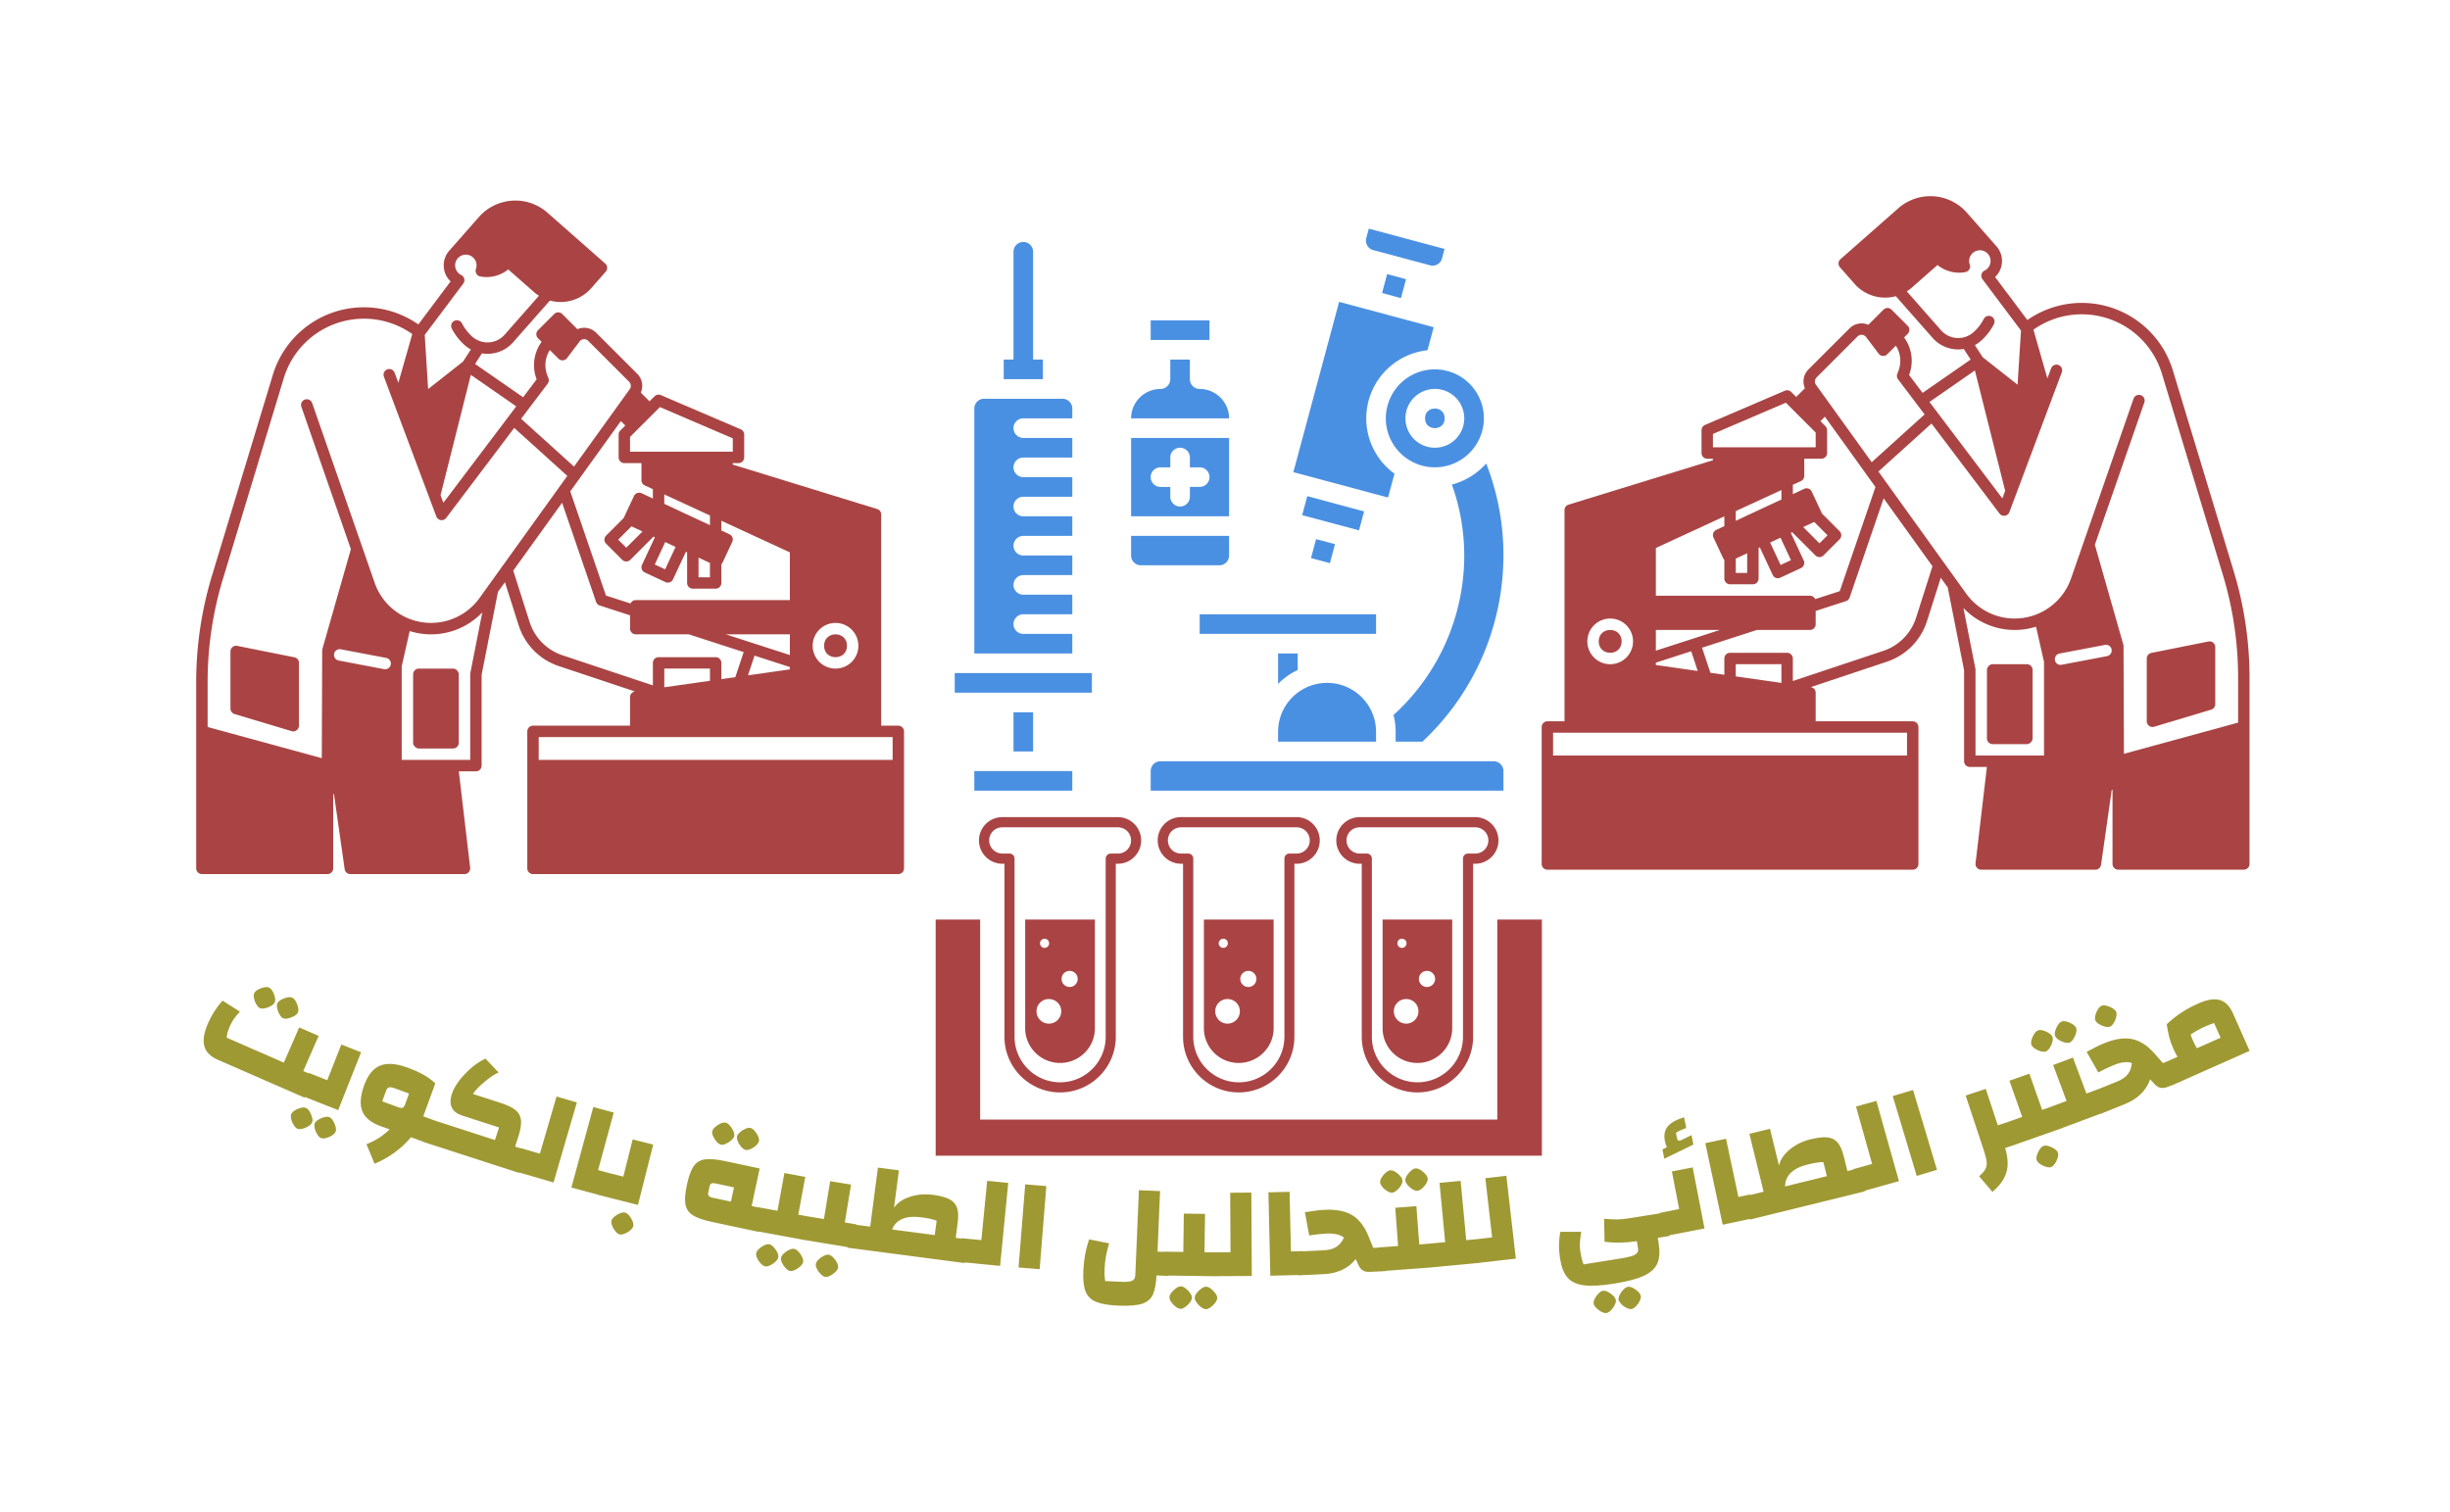
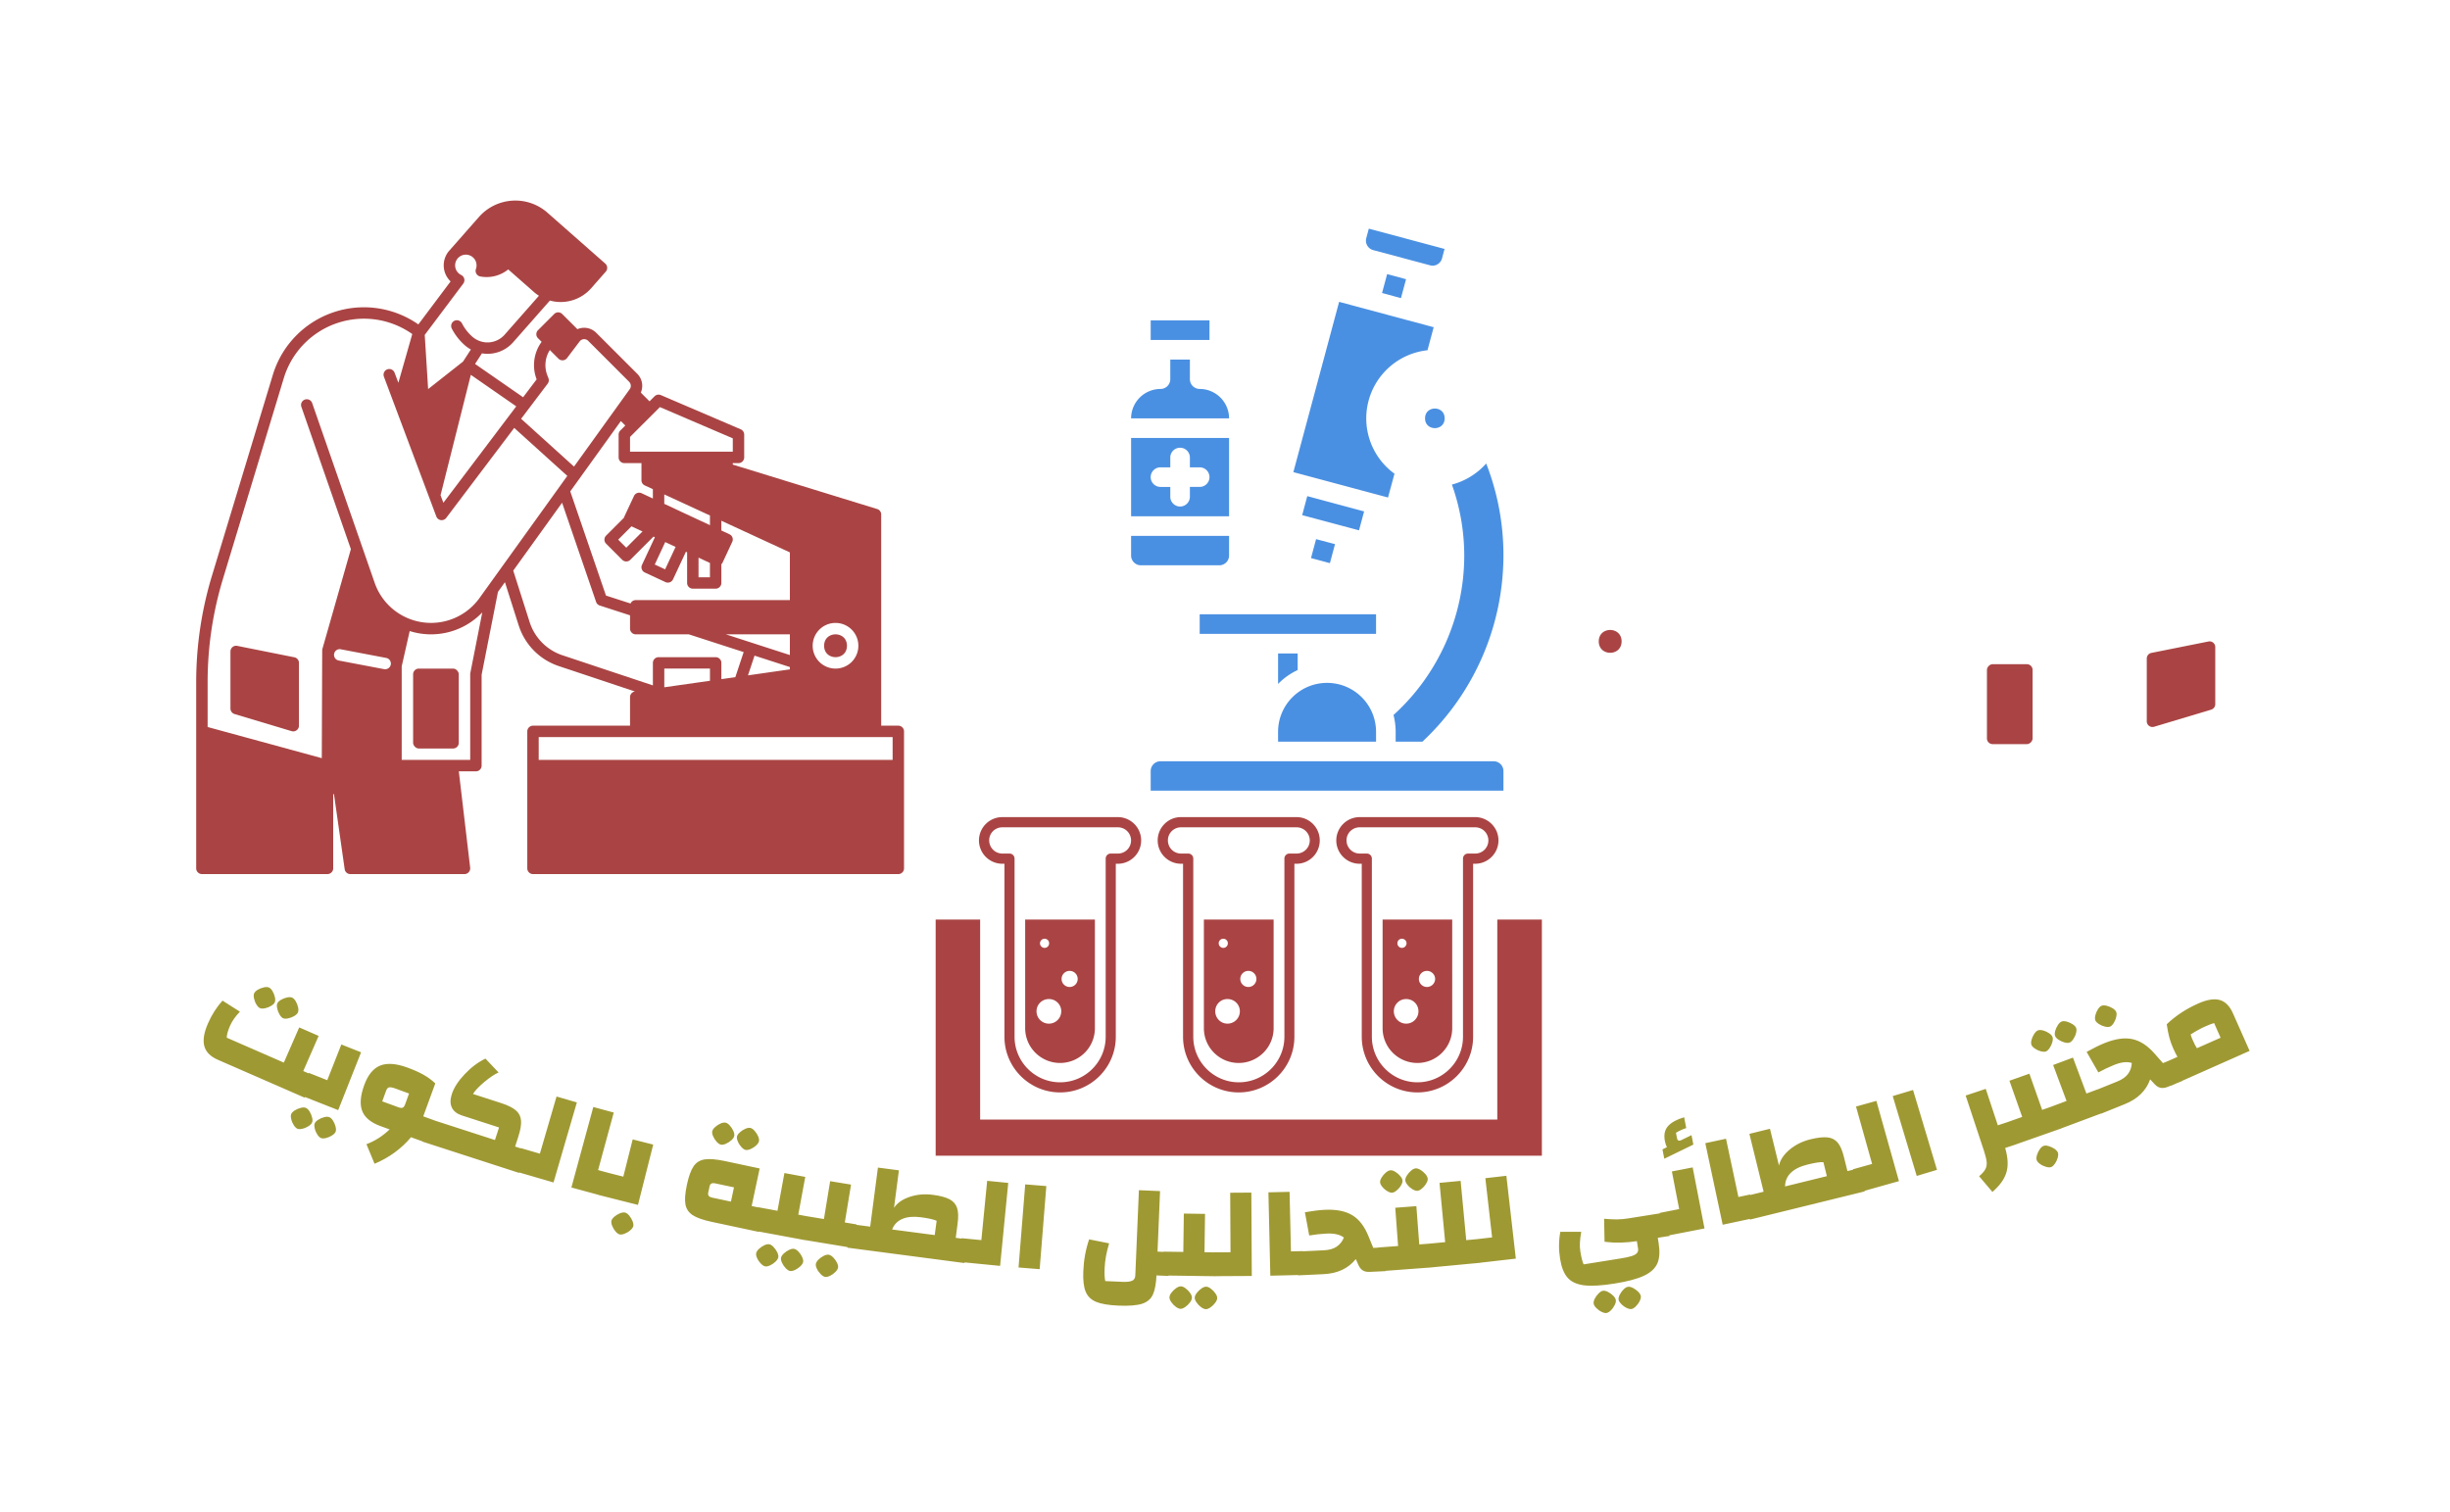
<svg xmlns="http://www.w3.org/2000/svg" id="SvgjsSvg3360" width="4096" height="2527.31" version="1.1">
  <defs id="SvgjsDefs3361" />
  <g id="SvgjsG3362" transform="translate(328, 328) scale(34.4)" opacity="1">
    <defs id="SvgjsDefs1525" />
    <g id="SvgjsG1526" transform="scale(0.216)" opacity="1">
      <g id="SvgjsG1527" class="text" transform="translate(231.23, 243.006) scale(1)" light-content="false" fill="#9f9933">
        <path d="M-231.23 -50.8ZM-204.68 -45.07L-207.14 -46.14L-203.68 -54.05L-208.05 -55.96L-211.51 -48.04L-224.36 -53.65C-224.34 -54.35 -224.09 -55.24 -223.62 -56.32C-223.15 -57.39 -222.41 -58.45 -221.39 -59.5L-225.31 -61.99C-226.64 -60.51 -227.73 -58.81 -228.57 -56.88C-229.49 -54.79 -229.76 -53.08 -229.4 -51.75C-229.04 -50.42 -228.02 -49.4 -226.34 -48.67L-206.82 -40.15ZM-217.68 -61.12C-217.42 -60.69 -217.16 -60.42 -216.88 -60.3C-216.61 -60.18 -216.23 -60.17 -215.74 -60.27C-215.25 -60.37 -214.79 -60.55 -214.37 -60.81C-213.94 -61.07 -213.67 -61.33 -213.55 -61.61C-213.42 -61.9 -213.41 -62.28 -213.52 -62.76C-213.62 -63.24 -213.8 -63.69 -214.05 -64.11C-214.3 -64.54 -214.57 -64.81 -214.86 -64.94C-215.15 -65.06 -215.53 -65.08 -216.01 -64.97C-216.49 -64.87 -216.94 -64.69 -217.37 -64.44C-217.79 -64.19 -218.06 -63.92 -218.19 -63.63C-218.31 -63.36 -218.32 -62.98 -218.22 -62.49C-218.12 -62 -217.94 -61.54 -217.68 -61.12ZM-212.46 -58.84C-212.21 -58.41 -211.94 -58.14 -211.67 -58.02C-211.4 -57.9 -211.01 -57.89 -210.53 -58C-210.04 -58.1 -209.58 -58.28 -209.15 -58.53C-208.73 -58.79 -208.45 -59.06 -208.34 -59.33C-208.21 -59.62 -208.2 -60.01 -208.3 -60.49C-208.41 -60.97 -208.59 -61.42 -208.83 -61.84C-209.08 -62.26 -209.35 -62.54 -209.64 -62.66C-209.94 -62.79 -210.32 -62.8 -210.8 -62.7C-211.28 -62.59 -211.73 -62.41 -212.15 -62.17C-212.57 -61.92 -212.85 -61.65 -212.98 -61.36C-213.1 -61.08 -213.1 -60.7 -213 -60.21C-212.9 -59.73 -212.72 -59.27 -212.46 -58.84Z M-207.31 -40.52ZM-205.9 -45.73L-207.87 -40.74L-199.28 -37.35L-194.13 -50.36L-198.57 -52.12L-201.74 -44.08ZM-209.26 -33.94C-208.99 -33.53 -208.71 -33.26 -208.43 -33.15C-208.16 -33.04 -207.78 -33.05 -207.29 -33.17C-206.81 -33.28 -206.36 -33.48 -205.94 -33.75C-205.52 -34.02 -205.26 -34.3 -205.15 -34.58C-205.03 -34.87 -205.03 -35.26 -205.16 -35.73C-205.28 -36.21 -205.47 -36.65 -205.73 -37.07C-206 -37.48 -206.28 -37.74 -206.57 -37.86C-206.87 -37.98 -207.25 -37.98 -207.73 -37.85C-208.2 -37.73 -208.65 -37.54 -209.06 -37.28C-209.48 -37.01 -209.74 -36.73 -209.86 -36.44C-209.97 -36.16 -209.96 -35.78 -209.84 -35.3C-209.73 -34.81 -209.53 -34.36 -209.26 -33.94ZM-203.97 -31.85C-203.7 -31.43 -203.42 -31.17 -203.14 -31.06C-202.87 -30.95 -202.49 -30.96 -202 -31.07C-201.52 -31.19 -201.07 -31.39 -200.65 -31.66C-200.23 -31.93 -199.97 -32.21 -199.86 -32.48C-199.74 -32.78 -199.75 -33.16 -199.87 -33.64C-199.99 -34.12 -200.18 -34.56 -200.44 -34.97C-200.71 -35.39 -200.99 -35.65 -201.28 -35.77C-201.58 -35.89 -201.96 -35.88 -202.44 -35.76C-202.91 -35.64 -203.36 -35.45 -203.77 -35.18C-204.19 -34.92 -204.45 -34.64 -204.57 -34.35C-204.68 -34.07 -204.67 -33.69 -204.55 -33.2C-204.44 -32.72 -204.24 -32.27 -203.97 -31.85Z M-179.18 -29.9L-177.34 -34.93L-180.14 -35.95L-177.43 -43.37C-178.25 -44.13 -179.15 -44.79 -180.12 -45.33C-181.1 -45.88 -182.3 -46.41 -183.74 -46.94C-186.26 -47.85 -188.29 -48 -189.84 -47.37C-191.39 -46.74 -192.58 -45.29 -193.41 -43.01C-194.3 -40.59 -194.45 -38.64 -193.88 -37.16C-193.31 -35.69 -191.95 -34.56 -189.81 -33.77L-187.71 -33.01C-189.27 -31.51 -191.01 -30.4 -192.92 -29.68L-191.1 -25.28C-189.48 -25.95 -187.97 -26.8 -186.57 -27.82C-185.17 -28.85 -183.95 -29.99 -182.9 -31.25ZM-185.7 -37.98L-189.37 -39.32L-188.48 -41.76C-188.33 -42.17 -188.11 -42.4 -187.82 -42.47C-187.54 -42.53 -187.08 -42.45 -186.44 -42.22L-183.34 -41.08L-184.22 -38.65C-184.37 -38.24 -184.56 -37.99 -184.77 -37.9C-184.98 -37.81 -185.29 -37.83 -185.7 -37.98Z M-156.92 -28.32L-159.47 -29.15L-158.74 -31.42C-158.26 -32.91 -158.06 -34.11 -158.14 -35.02C-158.22 -35.94 -158.6 -36.69 -159.3 -37.29C-159.99 -37.89 -161.08 -38.43 -162.57 -38.92L-168.95 -40.98C-168.5 -41.73 -167.65 -42.63 -166.4 -43.68C-165.15 -44.72 -164.08 -45.44 -163.19 -45.82L-166.15 -48.94C-167.81 -48.14 -169.37 -46.97 -170.83 -45.42C-172.29 -43.88 -173.25 -42.38 -173.72 -40.93C-174.1 -39.76 -174.1 -38.76 -173.71 -37.93C-173.32 -37.11 -172.57 -36.52 -171.48 -36.16L-163.09 -33.45L-164.01 -30.62L-178.66 -35.36L-180.31 -30.26L-158.58 -23.22Z M-159.69 -23.65L-150.83 -21.07L-145.58 -39.08L-150.15 -40.41L-153.9 -27.55L-158.19 -28.8Z M-141.88 -38.05L-146.81 -19.94L-139.63 -17.99L-138.22 -23.16L-140.8 -23.86L-137.28 -36.8Z M-140.2 -18.14ZM-139.47 -23.48L-140.78 -18.28L-131.83 -16.02L-128.4 -29.59L-133.02 -30.76L-135.13 -22.38ZM-136.89 -10.06C-136.56 -9.68 -136.26 -9.46 -135.97 -9.38C-135.68 -9.31 -135.3 -9.36 -134.84 -9.54C-134.37 -9.72 -133.95 -9.97 -133.57 -10.3C-133.19 -10.62 -132.97 -10.93 -132.89 -11.22C-132.81 -11.52 -132.87 -11.91 -133.05 -12.36C-133.23 -12.82 -133.48 -13.23 -133.79 -13.61C-134.11 -13.99 -134.42 -14.21 -134.72 -14.29C-135.03 -14.37 -135.41 -14.32 -135.87 -14.14C-136.33 -13.95 -136.74 -13.71 -137.12 -13.39C-137.49 -13.08 -137.72 -12.77 -137.8 -12.46C-137.87 -12.17 -137.82 -11.79 -137.64 -11.33C-137.46 -10.86 -137.21 -10.44 -136.89 -10.06Z M-122.28 -13.7ZM-103.54 -15.19L-106.25 -15.77L-104.45 -24.22L-112.28 -25.89C-114.24 -26.3 -115.76 -26.43 -116.83 -26.26C-117.9 -26.09 -118.74 -25.57 -119.33 -24.69C-119.92 -23.81 -120.42 -22.43 -120.82 -20.55C-121.23 -18.64 -121.34 -17.18 -121.15 -16.14C-120.96 -15.11 -120.42 -14.3 -119.51 -13.71C-118.6 -13.12 -117.16 -12.61 -115.2 -12.2L-104.66 -9.95ZM-110.23 -19.97L-110.91 -16.76L-115.19 -17.67C-115.87 -17.82 -116.15 -18.19 -116.02 -18.79L-115.72 -20.19C-115.59 -20.79 -115.19 -21.02 -114.51 -20.88ZM-114.12 -30.22C-113.78 -29.85 -113.46 -29.64 -113.17 -29.58C-112.88 -29.51 -112.51 -29.58 -112.05 -29.78C-111.59 -29.98 -111.18 -30.24 -110.81 -30.58C-110.44 -30.92 -110.23 -31.23 -110.17 -31.52C-110.1 -31.84 -110.17 -32.21 -110.37 -32.66C-110.57 -33.11 -110.83 -33.52 -111.16 -33.88C-111.49 -34.25 -111.81 -34.46 -112.12 -34.53C-112.43 -34.59 -112.81 -34.53 -113.26 -34.33C-113.7 -34.13 -114.11 -33.87 -114.47 -33.54C-114.84 -33.21 -115.05 -32.89 -115.12 -32.58C-115.18 -32.29 -115.12 -31.91 -114.92 -31.46C-114.72 -31 -114.45 -30.59 -114.12 -30.22ZM-108.55 -29.03C-108.21 -28.67 -107.9 -28.45 -107.61 -28.39C-107.32 -28.33 -106.94 -28.4 -106.48 -28.59C-106.03 -28.79 -105.61 -29.06 -105.25 -29.4C-104.88 -29.73 -104.67 -30.05 -104.61 -30.34C-104.54 -30.65 -104.61 -31.03 -104.8 -31.48C-105 -31.93 -105.27 -32.33 -105.6 -32.7C-105.92 -33.06 -106.24 -33.28 -106.55 -33.34C-106.86 -33.41 -107.24 -33.34 -107.69 -33.14C-108.14 -32.94 -108.55 -32.68 -108.91 -32.35C-109.28 -32.02 -109.49 -31.71 -109.56 -31.39C-109.62 -31.1 -109.55 -30.73 -109.35 -30.27C-109.16 -29.81 -108.89 -29.4 -108.55 -29.03Z M-105.23 -10.13ZM-93.12 -13.34L-95.76 -13.83L-94.19 -22.32L-98.88 -23.19L-100.44 -14.7L-104.84 -15.51L-105.81 -10.24L-94.1 -8.07ZM-104.17 -2.8C-103.82 -2.45 -103.5 -2.24 -103.21 -2.19C-102.92 -2.13 -102.55 -2.21 -102.09 -2.42C-101.64 -2.63 -101.24 -2.91 -100.88 -3.25C-100.52 -3.6 -100.32 -3.92 -100.26 -4.22C-100.2 -4.53 -100.28 -4.91 -100.49 -5.35C-100.7 -5.79 -100.98 -6.19 -101.32 -6.54C-101.65 -6.9 -101.98 -7.11 -102.29 -7.16C-102.6 -7.22 -102.98 -7.15 -103.42 -6.93C-103.87 -6.72 -104.27 -6.45 -104.62 -6.11C-104.98 -5.77 -105.18 -5.45 -105.24 -5.13C-105.29 -4.84 -105.22 -4.47 -105.01 -4.02C-104.8 -3.56 -104.52 -3.16 -104.17 -2.8ZM-98.58 -1.77C-98.23 -1.41 -97.91 -1.21 -97.62 -1.15C-97.32 -1.1 -96.95 -1.18 -96.5 -1.38C-96.05 -1.59 -95.64 -1.87 -95.28 -2.22C-94.93 -2.57 -94.72 -2.89 -94.67 -3.18C-94.61 -3.49 -94.69 -3.87 -94.9 -4.31C-95.11 -4.76 -95.38 -5.16 -95.72 -5.51C-96.06 -5.87 -96.38 -6.07 -96.7 -6.13C-97.01 -6.19 -97.39 -6.11 -97.83 -5.9C-98.27 -5.69 -98.67 -5.42 -99.03 -5.08C-99.38 -4.74 -99.59 -4.41 -99.65 -4.1C-99.7 -3.81 -99.62 -3.44 -99.41 -2.98C-99.2 -2.53 -98.93 -2.13 -98.58 -1.77Z M-94.68 -8.18ZM-82.65 -11.63L-85.29 -12.07L-83.89 -20.59L-88.59 -21.36L-89.99 -12.84L-94.4 -13.57L-95.27 -8.28L-83.52 -6.34ZM-90.69 -0.42C-90.34 -0.07 -90.02 0.13 -89.72 0.18C-89.43 0.23 -89.06 0.14 -88.61 -0.07C-88.16 -0.29 -87.76 -0.58 -87.41 -0.93C-87.06 -1.29 -86.86 -1.61 -86.81 -1.91C-86.76 -2.22 -86.84 -2.59 -87.06 -3.03C-87.28 -3.47 -87.57 -3.87 -87.91 -4.21C-88.26 -4.56 -88.59 -4.76 -88.9 -4.81C-89.21 -4.87 -89.59 -4.78 -90.03 -4.56C-90.47 -4.34 -90.86 -4.06 -91.21 -3.72C-91.56 -3.37 -91.76 -3.04 -91.81 -2.73C-91.86 -2.43 -91.77 -2.06 -91.55 -1.61C-91.34 -1.17 -91.05 -0.77 -90.69 -0.42Z M-57.67 -8.26L-60.33 -8.61L-59.91 -11.86C-59.71 -13.33 -59.75 -14.49 -60.03 -15.34C-60.31 -16.19 -60.88 -16.84 -61.73 -17.29C-62.58 -17.74 -63.84 -18.08 -65.49 -18.29C-67.32 -18.53 -69.05 -18.38 -70.69 -17.83C-72.32 -17.29 -73.5 -16.46 -74.22 -15.36L-73.12 -23.8L-77.84 -24.42L-79.58 -11.13L-84.01 -11.71L-84.71 -6.4L-58.37 -2.94ZM-65.06 -9.23L-74.65 -10.49C-74.21 -11.61 -73.44 -12.4 -72.34 -12.87C-71.25 -13.34 -69.86 -13.46 -68.16 -13.24C-66.47 -13.02 -65.29 -12.75 -64.63 -12.45Z M-59.54 -3.2L-50.35 -2.3L-48.52 -20.97L-53.26 -21.44L-54.57 -8.1L-59.02 -8.53Z M-44.7 -20.64L-46.2 -1.94L-41.45 -1.56L-39.95 -20.26Z M-12.25 -5.39L-14.93 -5.51L-14.36 -19.13L-19.12 -19.33L-19.93 -0.17C-19.95 0.44 -20.2 0.85 -20.66 1.05C-21.13 1.25 -21.84 1.33 -22.79 1.29L-26.69 1.12C-26.84 0.46 -26.89 -0.52 -26.83 -1.81C-26.76 -3.53 -26.42 -5.39 -25.82 -7.37L-30.32 -8.27C-31.09 -6.02 -31.53 -3.63 -31.63 -1.11C-31.72 0.89 -31.54 2.42 -31.11 3.48C-30.68 4.54 -29.9 5.31 -28.76 5.79C-27.63 6.26 -25.95 6.55 -23.73 6.64C-21.37 6.74 -19.6 6.6 -18.42 6.23C-17.25 5.85 -16.43 5.16 -15.97 4.15C-15.51 3.15 -15.23 1.63 -15.15 -0.42L-15.16 -0.15L-12.48 -0.04Z M-13.07 -0.13ZM-1.68 -5.33L-4.36 -5.37L-4.24 -14L-9.01 -14.07L-9.13 -5.44L-13.59 -5.5L-13.67 -0.14L-1.76 0.03ZM-10.8 6.92C-10.4 7.21 -10.05 7.36 -9.75 7.36C-9.46 7.37 -9.1 7.23 -8.69 6.95C-8.28 6.66 -7.93 6.32 -7.63 5.92C-7.34 5.52 -7.19 5.17 -7.19 4.87C-7.18 4.55 -7.32 4.19 -7.6 3.79C-7.89 3.39 -8.22 3.04 -8.62 2.75C-9.01 2.45 -9.36 2.31 -9.68 2.3C-10 2.3 -10.36 2.44 -10.76 2.72C-11.16 3 -11.51 3.34 -11.8 3.73C-12.1 4.12 -12.24 4.48 -12.25 4.8C-12.25 5.09 -12.11 5.45 -11.83 5.86C-11.55 6.27 -11.21 6.62 -10.8 6.92ZM-5.12 7C-4.71 7.29 -4.36 7.44 -4.07 7.44C-3.77 7.45 -3.41 7.31 -3 7.03C-2.59 6.74 -2.24 6.4 -1.95 6C-1.65 5.6 -1.5 5.25 -1.5 4.95C-1.49 4.63 -1.63 4.27 -1.92 3.87C-2.2 3.47 -2.54 3.12 -2.93 2.83C-3.32 2.53 -3.68 2.39 -3.99 2.38C-4.31 2.38 -4.67 2.52 -5.07 2.8C-5.47 3.08 -5.82 3.42 -6.11 3.81C-6.41 4.2 -6.56 4.56 -6.56 4.88C-6.57 5.17 -6.43 5.53 -6.14 5.94C-5.86 6.35 -5.52 6.7 -5.12 7Z M-2.95 0.02L6.28 -0.03L6.18 -18.79L1.42 -18.76L1.49 -5.36L-2.98 -5.34Z M10.02 -18.85L10.45 -0.09L17.9 -0.27L17.77 -5.63L15.09 -5.56L14.78 -18.96Z M36.14 -6.47L33.61 -6.35L32.53 -8.98C31.65 -11.18 30.44 -12.76 28.91 -13.69C27.37 -14.63 25.3 -15.04 22.71 -14.92C21.46 -14.86 19.96 -14.67 18.23 -14.37L19.2 -9.14C20.48 -9.36 21.77 -9.5 23.08 -9.57C24.81 -9.65 26.11 -9.36 27 -8.68C26.65 -7.81 26.11 -7.13 25.4 -6.64C24.69 -6.15 23.73 -5.87 22.52 -5.81L16.45 -5.52L16.71 -0.17L22.45 -0.44C25.58 -0.59 27.99 -1.72 29.68 -3.83L30.28 -2.49C30.53 -1.93 30.86 -1.52 31.27 -1.27C31.67 -1.02 32.21 -0.91 32.86 -0.95L36.4 -1.12Z M35.74 -1.14ZM46.63 -7.33L43.96 -7.13L43.31 -15.74L38.56 -15.38L39.2 -6.77L34.75 -6.44L35.15 -1.09L47.03 -1.98ZM36.77 -19.12C37.2 -18.86 37.56 -18.74 37.86 -18.77C38.16 -18.79 38.5 -18.96 38.88 -19.28C39.26 -19.59 39.59 -19.96 39.84 -20.39C40.1 -20.82 40.22 -21.18 40.19 -21.48C40.17 -21.8 40 -22.14 39.68 -22.52C39.37 -22.89 39 -23.21 38.58 -23.46C38.16 -23.72 37.8 -23.84 37.48 -23.81C37.16 -23.79 36.82 -23.62 36.44 -23.3C36.07 -22.99 35.75 -22.62 35.5 -22.2C35.24 -21.78 35.12 -21.42 35.15 -21.1C35.17 -20.8 35.34 -20.46 35.65 -20.08C35.97 -19.69 36.34 -19.37 36.77 -19.12ZM42.44 -19.54C42.87 -19.29 43.23 -19.17 43.53 -19.19C43.83 -19.21 44.17 -19.38 44.55 -19.7C44.94 -20.02 45.26 -20.39 45.51 -20.82C45.77 -21.24 45.89 -21.61 45.87 -21.9C45.84 -22.22 45.67 -22.57 45.36 -22.94C45.04 -23.32 44.67 -23.63 44.25 -23.89C43.84 -24.15 43.47 -24.26 43.15 -24.24C42.84 -24.22 42.49 -24.05 42.12 -23.73C41.74 -23.41 41.43 -23.04 41.17 -22.63C40.91 -22.21 40.79 -21.84 40.82 -21.53C40.84 -21.23 41.01 -20.89 41.33 -20.5C41.64 -20.12 42.02 -19.8 42.44 -19.54Z M57.2 -8.34L54.53 -8.09L53.27 -21.43L48.52 -20.98L49.79 -7.64L45.34 -7.22L45.84 -1.88L57.7 -3Z M56.52 -2.88L65.69 -3.93L63.56 -22.57L58.83 -22.03L60.35 -8.71L55.91 -8.2Z M75.45 -5.08ZM99.43 -14.33L90.9 -12.97C90.08 -12.84 89.26 -12.77 88.45 -12.76C87.64 -12.75 86.67 -12.8 85.55 -12.9L85.65 -7.73C86.82 -7.58 88.03 -7.51 89.3 -7.54C90.56 -7.57 91.77 -7.68 92.92 -7.87L93.19 -6.19C93.26 -5.78 93.17 -5.44 92.93 -5.17C92.69 -4.9 92.28 -4.67 91.7 -4.49C91.11 -4.31 90.28 -4.13 89.2 -3.96L80.94 -2.64C80.66 -3.26 80.42 -4.21 80.21 -5.51C80.1 -6.17 80.07 -6.86 80.11 -7.56C80.15 -8.26 80.25 -9.06 80.4 -9.97L75.7 -9.97C75.33 -7.99 75.31 -5.95 75.65 -3.87C75.95 -1.99 76.51 -0.58 77.33 0.35C78.15 1.29 79.39 1.86 81.04 2.07C82.69 2.27 84.97 2.15 87.87 1.68C90.79 1.22 93.01 0.63 94.53 -0.09C96.04 -0.8 97.04 -1.73 97.54 -2.87C98.03 -4.02 98.12 -5.53 97.82 -7.41L97.63 -8.62L100.28 -9.04ZM84.98 8.04C85.43 8.26 85.8 8.35 86.09 8.3C86.39 8.25 86.71 8.06 87.07 7.71C87.43 7.36 87.71 6.96 87.93 6.52C88.16 6.07 88.24 5.7 88.19 5.4C88.14 5.09 87.95 4.76 87.6 4.41C87.25 4.07 86.86 3.78 86.42 3.56C85.99 3.34 85.61 3.25 85.3 3.3C84.98 3.35 84.65 3.55 84.31 3.9C83.96 4.24 83.67 4.64 83.45 5.07C83.23 5.51 83.15 5.89 83.2 6.2C83.24 6.49 83.44 6.82 83.79 7.18C84.14 7.53 84.53 7.82 84.98 8.04ZM90.6 7.15C91.05 7.37 91.42 7.45 91.71 7.41C92.01 7.36 92.33 7.16 92.69 6.81C93.04 6.46 93.33 6.07 93.55 5.62C93.77 5.17 93.86 4.8 93.81 4.51C93.76 4.19 93.56 3.86 93.22 3.52C92.87 3.17 92.48 2.89 92.04 2.66C91.6 2.44 91.23 2.36 90.91 2.41C90.6 2.46 90.27 2.65 89.92 3C89.58 3.35 89.29 3.74 89.07 4.18C88.85 4.62 88.76 4.99 88.81 5.3C88.86 5.6 89.06 5.92 89.41 6.28C89.75 6.64 90.15 6.93 90.6 7.15Z M99.67 -9.08ZM98.06 -14.22L99.08 -8.96L108.14 -10.72L105.48 -24.46L100.8 -23.55L102.44 -15.08ZM105.22 -31.72L103.06 -30.67C102.87 -30.57 102.71 -30.51 102.58 -30.48C102.24 -30.42 102.04 -30.6 101.95 -31.03L101.72 -32.26C102.48 -32.71 103.25 -33.06 104.03 -33.31L103.56 -35.74C101.91 -35.26 100.71 -34.6 99.95 -33.77C99.19 -32.93 98.95 -31.8 99.23 -30.38C99.32 -29.89 99.47 -29.44 99.68 -29.01L98.68 -28.51L99.09 -26.41L105.63 -29.59Z M108.32 -29.91L112.23 -11.56L119.51 -13.11L118.39 -18.36L115.77 -17.8L112.98 -30.91Z M142.9 -24.27L140.3 -23.63L139.51 -26.81C139.16 -28.25 138.7 -29.32 138.13 -30.01C137.56 -30.7 136.8 -31.1 135.84 -31.21C134.88 -31.32 133.59 -31.18 131.97 -30.78C130.18 -30.34 128.62 -29.57 127.3 -28.47C125.98 -27.37 125.18 -26.17 124.9 -24.87L122.87 -33.15L118.24 -32.01L121.44 -18.99L117.1 -17.93L118.38 -12.72L144.18 -19.06ZM135.67 -22.49L126.27 -20.18C126.28 -21.39 126.71 -22.41 127.56 -23.24C128.4 -24.07 129.66 -24.69 131.32 -25.1C132.97 -25.51 134.17 -25.69 134.89 -25.64Z M143 -18.87L151.89 -21.37L146.81 -39.43L142.23 -38.15L145.85 -25.24L141.55 -24.04Z M150.49 -40.51L155.89 -22.54L160.45 -23.91L155.06 -41.88Z M178.31 -29.66L176.62 -34.75L174.14 -33.93L171.42 -42.13L166.9 -40.63L171.04 -28.13C171.38 -27.08 171.58 -26.24 171.63 -25.63C171.67 -25.02 171.57 -24.48 171.31 -24.02C171.06 -23.56 170.6 -23.04 169.93 -22.47L172.92 -18.94C174.58 -20.37 175.63 -21.83 176.07 -23.34C176.52 -24.85 176.42 -26.68 175.79 -28.83Z M177.74 -29.47ZM186.64 -38.29L184.11 -37.4L181.24 -45.55L176.75 -43.96L179.62 -35.82L175.4 -34.33L177.18 -29.28L188.42 -33.23ZM184.98 -24.59C185.46 -24.45 185.84 -24.43 186.12 -24.53C186.4 -24.63 186.68 -24.88 186.97 -25.29C187.26 -25.69 187.47 -26.14 187.61 -26.62C187.74 -27.1 187.76 -27.48 187.66 -27.76C187.56 -28.06 187.3 -28.35 186.9 -28.63C186.5 -28.9 186.06 -29.11 185.59 -29.25C185.12 -29.39 184.73 -29.41 184.44 -29.3C184.14 -29.2 183.85 -28.94 183.57 -28.54C183.29 -28.14 183.08 -27.7 182.94 -27.23C182.8 -26.76 182.78 -26.38 182.89 -26.08C182.99 -25.8 183.24 -25.51 183.65 -25.22C184.05 -24.93 184.5 -24.72 184.98 -24.59Z M187.86 -33.04ZM196.58 -42.02L194.07 -41.08L191.04 -49.17L186.58 -47.5L189.6 -39.41L185.42 -37.85L187.3 -32.83L198.46 -37ZM183.82 -50.59C184.3 -50.46 184.68 -50.45 184.96 -50.55C185.24 -50.66 185.52 -50.92 185.8 -51.33C186.08 -51.74 186.28 -52.19 186.41 -52.67C186.53 -53.15 186.55 -53.53 186.44 -53.81C186.33 -54.11 186.07 -54.39 185.66 -54.66C185.25 -54.94 184.81 -55.14 184.34 -55.27C183.87 -55.4 183.48 -55.41 183.18 -55.3C182.88 -55.18 182.6 -54.92 182.33 -54.51C182.06 -54.11 181.86 -53.67 181.73 -53.19C181.6 -52.72 181.59 -52.33 181.7 -52.04C181.8 -51.76 182.06 -51.48 182.47 -51.2C182.89 -50.92 183.33 -50.71 183.82 -50.59ZM189.14 -52.58C189.63 -52.45 190.01 -52.44 190.28 -52.55C190.56 -52.65 190.84 -52.91 191.12 -53.32C191.4 -53.74 191.61 -54.18 191.73 -54.66C191.86 -55.15 191.87 -55.53 191.77 -55.81C191.66 -56.1 191.4 -56.39 190.99 -56.66C190.58 -56.93 190.14 -57.13 189.67 -57.26C189.19 -57.39 188.81 -57.4 188.51 -57.29C188.21 -57.18 187.93 -56.92 187.66 -56.51C187.39 -56.1 187.19 -55.66 187.05 -55.19C186.92 -54.71 186.91 -54.33 187.03 -54.03C187.13 -53.75 187.39 -53.47 187.8 -53.19C188.21 -52.91 188.66 -52.71 189.14 -52.58Z M197.91 -36.76ZM213.64 -48.88L211.29 -47.93L209.41 -50.06C207.85 -51.85 206.19 -52.94 204.43 -53.32C202.67 -53.71 200.59 -53.41 198.17 -52.44C197.01 -51.97 195.66 -51.31 194.12 -50.45L196.76 -45.83C197.9 -46.46 199.07 -47.02 200.29 -47.51C201.89 -48.16 203.22 -48.31 204.28 -47.96C204.23 -47.02 203.95 -46.2 203.44 -45.51C202.93 -44.81 202.11 -44.23 200.99 -43.78L195.36 -41.51L197.36 -36.54L202.69 -38.69C205.6 -39.86 207.51 -41.72 208.41 -44.27L209.41 -43.2C209.83 -42.74 210.28 -42.47 210.74 -42.37C211.21 -42.27 211.75 -42.34 212.36 -42.58L215.65 -43.91ZM198.24 -56.14C198.72 -56.03 199.1 -56.02 199.38 -56.14C199.66 -56.25 199.93 -56.51 200.2 -56.93C200.47 -57.35 200.66 -57.8 200.77 -58.29C200.89 -58.77 200.89 -59.15 200.78 -59.43C200.66 -59.72 200.39 -60 199.98 -60.26C199.56 -60.52 199.12 -60.71 198.64 -60.83C198.17 -60.95 197.78 -60.95 197.49 -60.83C197.19 -60.71 196.91 -60.44 196.65 -60.03C196.39 -59.61 196.2 -59.17 196.08 -58.69C195.97 -58.22 195.97 -57.83 196.08 -57.54C196.2 -57.26 196.46 -56.99 196.88 -56.72C197.3 -56.45 197.75 -56.26 198.24 -56.14Z M224.07 -62.13C222.81 -62.48 221.2 -62.22 219.22 -61.34C216.52 -60.14 214.15 -58.59 212.14 -56.67C212.3 -55.57 212.49 -54.61 212.7 -53.79C212.91 -52.97 213.2 -52.14 213.58 -51.28C213.9 -50.56 214.23 -49.91 214.55 -49.33L210.95 -47.74L213.13 -42.84L230.79 -50.68L227.05 -59.11C226.32 -60.77 225.32 -61.77 224.07 -62.13ZM222.8 -56.94L224.26 -53.64L218.93 -51.28C218.65 -51.7 218.32 -52.34 217.94 -53.22C217.76 -53.61 217.62 -54 217.52 -54.37C218.67 -55.11 219.78 -55.73 220.85 -56.2C221.68 -56.57 222.34 -56.82 222.8 -56.94Z" />
      </g>
      <g id="SvgjsG1528" class="FcXD8Rz-N1" transform="translate(161.85, -0.716) scale(1.411)" light-content="false" non-strokable="false" fill="#4a90e2">
        <path d="M50 35.938a4.701 4.701 0 0 0-4.688-4.688 1.562 1.562 0 0 1-1.562-1.562v-3.125h-3.125v3.125a1.564 1.564 0 0 1-1.563 1.563 4.701 4.701 0 0 0-4.687 4.687zM37.5 20.312h9.375v3.125H37.5zm-3.125 31.25H50v-12.5H34.375zm4.688-7.813h1.562v-1.562a1.562 1.562 0 1 1 3.125 0v1.563h1.563a1.562 1.562 0 1 1 0 3.124H43.75v1.563a1.562 1.562 0 1 1-3.125 0v-1.563h-1.563a1.562 1.562 0 1 1 0-3.125zm-4.688 14.063a1.564 1.564 0 0 0 1.563 1.563h12.5A1.564 1.564 0 0 0 50 57.812v-3.125H34.375zm37.156-7.031l-9.063-2.438-.812 3.032 9.063 2.422zM66.891 56l-3.016-.797-.812 3.016 3.016.812zM93.75 92.188a1.564 1.564 0 0 0-1.563-1.563H39.062c-.863 0-1.562.7-1.562 1.563v3.125h56.25zM87.5 57.812A34.353 34.353 0 0 1 76.219 83.25c.227.879.34 1.781.344 2.688V87.5h4.265A40.703 40.703 0 0 0 93.75 57.812 40.117 40.117 0 0 0 91 43.14a11.127 11.127 0 0 1-5.468 3.36A33.843 33.843 0 0 1 87.5 57.81zM60.938 73.438h-3.125v4.86a10.546 10.546 0 0 1 3.125-2.22zm23.437-37.5c0 2.082-3.125 2.082-3.125 0s3.125-2.082 3.125 0M57.812 87.5h15.625v-1.563c0-4.316-3.496-7.812-7.813-7.812s-7.812 3.496-7.812 7.813zm-12.5-20.312h28.125v3.125H45.312zM60.25 44.516l15.094 4.047 1.031-3.797A10.898 10.898 0 0 1 72.25 33.11a10.93 10.93 0 0 1 9.39-8.031l.985-3.672-15.078-4.047zM71.875 7.203a1.563 1.563 0 0 0 1.11 1.906l9.062 2.422c.402.113.828.059 1.187-.156.356-.207.614-.543.72-.938l.405-1.515-12.078-3.235zm2.516 8.75l.813-3.016 3.015.813-.812 3.016z" />
-         <path d="M84.828 28.391a7.812 7.812 0 0 0-9.563 5.531 7.7 7.7 0 0 0 .782 5.922 7.811 7.811 0 0 0 7.789 3.836 7.809 7.809 0 0 0 6.523-5.727 7.7 7.7 0 0 0-.781-5.921 7.79 7.79 0 0 0-4.75-3.641zm-2.016 12.234a4.689 4.689 0 0 1-3.316-8.004 4.689 4.689 0 1 1 3.316 8.004zM6.25 76.562h21.875v3.125H6.25zm3.125 15.626H25v3.125H9.375zm6.25-9.376h3.125v6.25h-3.125zm-6.25-48.437v39.062H25v-3.125h-7.813a1.562 1.562 0 1 1 0-3.125H25v-3.125h-7.813a1.562 1.562 0 1 1 0-3.125H25v-3.125h-7.813a1.562 1.562 0 1 1 0-3.125H25v-3.125h-7.813a1.562 1.562 0 1 1 0-3.125H25v-3.125h-7.813a1.562 1.562 0 1 1 0-3.125H25v-3.125h-7.813a1.562 1.562 0 1 1 0-3.125H25v-1.563a1.564 1.564 0 0 0-1.563-1.562h-12.5c-.863 0-1.562.7-1.562 1.562zm9.375-7.813V9.374a1.562 1.562 0 1 0-3.125 0v17.188h-1.563v3.125h6.25v-3.125z" />
      </g>
      <g id="SvgjsG1529" class="IFB_PqpJbu" transform="translate(166.38, 109.62) scale(1.364 1.364)" light-content="false" non-strokable="false" fill="#aa4444">
        <path d="M10.992 22.07a3.853 3.853 0 0 0-3.848 3.848 3.855 3.855 0 0 0 3.848 3.847h.355v28.54c0 5.066 4.118 9.183 9.184 9.183s9.184-4.117 9.184-9.184V29.765h.336c2.113 0 3.847-1.722 3.847-3.847s-1.73-3.848-3.847-3.848zm29.461 0c-2.113 0-3.828 1.73-3.828 3.848a3.855 3.855 0 0 0 3.848 3.847h.336v28.54c0 5.066 4.117 9.183 9.183 9.183 5.063 0 9.184-4.117 9.184-9.184V29.765h.355c2.114 0 3.828-1.722 3.828-3.847s-1.714-3.848-3.828-3.848H40.457zm29.48 0a3.86 3.86 0 0 0-3.848 3.848 3.855 3.855 0 0 0 3.848 3.847h.355v28.54c0 5.066 4.118 9.183 9.184 9.183s9.184-4.117 9.184-9.184V29.765h.336c2.113 0 3.847-1.722 3.847-3.847s-1.73-3.848-3.847-3.848zm-58.941 1.684h19.074c1.2 0 2.164.964 2.164 2.164s-.965 2.164-2.164 2.164h-1.187a.835.835 0 0 0-.833.832v29.39c0 4.15-3.378 7.516-7.515 7.516-4.14 0-7.516-3.378-7.516-7.515V28.914a.835.835 0 0 0-.832-.832h-1.172a2.173 2.173 0 0 1-2.18-2.164c-.015-1.2.958-2.164 2.165-2.164zm29.48 0h19.059c1.2 0 2.18.964 2.18 2.164s-.985 2.164-2.18 2.164h-1.172a.833.833 0 0 0-.832.832v29.39c0 4.15-3.379 7.516-7.516 7.516-4.14 0-7.515-3.378-7.515-7.515V28.914a.83.83 0 0 0-.832-.832h-1.188a2.16 2.16 0 0 1-2.164-2.164c-.015-1.2.965-2.164 2.164-2.164zm29.461 0h19.074c1.2 0 2.164.964 2.164 2.164s-.965 2.164-2.164 2.164h-1.188a.833.833 0 0 0-.832.832v29.39c0 4.15-3.378 7.516-7.515 7.516-4.14 0-7.516-3.378-7.516-7.515V28.914a.83.83 0 0 0-.832-.832h-1.168a2.173 2.173 0 0 1-2.18-2.164c-.015-1.2.965-2.164 2.165-2.164zM-.001 38.964V77.93h100V38.965h-7.355v33.008H7.338V38.965zm14.766 0v17.923c0 3.175 2.586 5.742 5.762 5.742a5.741 5.741 0 0 0 5.742-5.742V38.965zm29.48 0v17.923c0 3.175 2.566 5.742 5.742 5.742s5.762-2.574 5.762-5.742V38.965zm29.48 0v17.923c0 3.175 2.566 5.742 5.742 5.742s5.742-2.574 5.742-5.742V38.965H73.721zm-55.754 3.172a.74.74 0 0 1 .746.747.752.752 0 0 1-.746.761.77.77 0 0 1-.762-.761.765.765 0 0 1 .762-.747zm29.48 0c.41 0 .746.329.746.747s-.328.761-.746.761-.762-.343-.762-.761.344-.747.762-.747zm29.461 0c.41 0 .762.329.762.747a.765.765 0 0 1-.762.761.752.752 0 0 1-.746-.761.74.74 0 0 1 .746-.747zM22.1 47.438a1.327 1.327 0 1 1 0 2.657 1.327 1.327 0 1 1 0-2.657zm29.48 0a1.327 1.327 0 1 1 0 2.657 1.327 1.327 0 1 1 0-2.657zm29.461 0c.734 0 1.348.594 1.348 1.328s-.614 1.328-1.348 1.328a1.327 1.327 0 1 1 0-2.656zm-62.363 4.645c1.125 0 2.04.894 2.04 2.02a2.04 2.04 0 0 1-4.08 0c0-1.126.915-2.02 2.04-2.02zm29.461 0c1.125 0 2.04.894 2.04 2.02s-.915 2.038-2.04 2.038-2.02-.914-2.02-2.039.895-2.02 2.02-2.02zm29.48 0c1.125 0 2.02.894 2.02 2.02s-.907 2.038-2.02 2.038c-1.125 0-2.04-.914-2.04-2.039s.915-2.02 2.04-2.02z" />
      </g>
      <g id="SvgjsG1530" class="oJn9mL3tS0" transform="translate(-1.282, -5.437) scale(1.644 1.644)" light-content="false" non-strokable="false" fill="#aa4444">
        <path d="M96.875 75.781h-2.344V46.875a.78.78 0 0 0-.55-.746l-19.763-6.082v-.203H75a.768.768 0 0 0 .55-.23.768.768 0 0 0 .23-.551v-3.125a.787.787 0 0 0-.472-.72L64.37 30.532a.781.781 0 0 0-.86.168l-.687.688-1.191-1.192v-.004a2.327 2.327 0 0 0-.496-2.582l-5.606-5.601a2.327 2.327 0 0 0-2.578-.496l-2.078-2.074a.771.771 0 0 0-1.101 0l-2.211 2.21c-.149.145-.23.344-.23.551s.081.406.23.551l.492.492v.004a5.415 5.415 0 0 0-.68 5.133l-1.851 2.45-6.575-4.56.938-1.449a4.667 4.667 0 0 0 4.277-1.523l5.024-5.703a5.567 5.567 0 0 0 5.648-1.684l2-2.273a.784.784 0 0 0-.07-1.106L48.85 5.563a6.648 6.648 0 0 0-9.375.593l-3.872 4.399a.658.658 0 0 0-.054.07c-.043.043-.09.094-.14.148a3.037 3.037 0 0 0 .19 4.2l-4.414 5.886a13.016 13.016 0 0 0-11.715-1.625 13.02 13.02 0 0 0-8.199 8.524L2.936 55.266A50.205 50.205 0 0 0 .78 69.82v25.492c0 .207.082.406.23.55a.768.768 0 0 0 .551.231H18.75a.768.768 0 0 0 .551-.23.768.768 0 0 0 .23-.551V85.157h.106l1.465 10.266a.78.78 0 0 0 .773.672H37.5a.768.768 0 0 0 .582-.262.795.795 0 0 0 .196-.61l-1.555-13.19h2.34a.768.768 0 0 0 .55-.231.768.768 0 0 0 .231-.55V68.81l2.238-11.344.953-1.324 1.887 5.934h.004a8.608 8.608 0 0 0 5.473 5.547l10.434 3.48h-.004a.78.78 0 0 0-.672.773v3.907H46.875a.784.784 0 0 0-.781.78v18.75c0 .208.082.407.23.552a.77.77 0 0 0 .551.23h50a.768.768 0 0 0 .55-.23.768.768 0 0 0 .231-.551v-18.75a.768.768 0 0 0-.23-.55.768.768 0 0 0-.551-.231zm-8.594-14.062c1.266 0 2.402.762 2.887 1.93a3.13 3.13 0 0 1-.676 3.406 3.13 3.13 0 0 1-3.406.676 3.124 3.124 0 0 1 1.195-6.012zm-6.25-9.656v6.531H60.937a.779.779 0 0 0-.71.465l-3.364-1.086-4.887-14.258 6.922-9.625.61.61-.688.687.004-.004a.784.784 0 0 0-.23.555v3.125c0 .207.081.406.23.55.144.149.344.23.55.23h2.345v2.345a.78.78 0 0 0 .453.71l1.109.512v1.278l-1.547-.723a.782.782 0 0 0-1.039.379l-1.324 2.832h.004a.678.678 0 0 0-.055.148l-2.441 2.442a.787.787 0 0 0 0 1.105l2.21 2.211v-.004a.783.783 0 0 0 1.106 0l3.176-3.176.187.086-1.765 3.782a.784.784 0 0 0 .375 1.04L65 56.128a.78.78 0 0 0 1.039-.375l1.765-3.777.165.078v4.195c0 .207.082.406.23.55.145.15.344.231.55.231h3.126a.768.768 0 0 0 .55-.23.768.768 0 0 0 .231-.551v-2.562a.813.813 0 0 0 .168-.231l1.32-2.832a.78.78 0 0 0-.375-1.04l-1.113-.519v-1.332zm-8.754 11.219h8.754v2.832zm8.754 4.476v.317l-5.734.82.898-2.7zM61.863 49.2l-2.223 2.223-1.105-1.105 1.82-1.82zm2.98-3.78v-1.29l6.25 2.883v1.324zm6.25 8.093v1.957h-1.562v-2.687zm-6.12-2.86l1.418.66-1.434 3.071-1.418-.66zm-.73-18.476l9.976 4.277v1.828H60.157v-2.02zm-15.36-3.203v.003c.16-.218.203-.5.106-.754l-.157-.406a3.85 3.85 0 0 1 .348-3.449l1.18 1.18a.784.784 0 0 0 1.176-.082l1.718-2.274a.776.776 0 0 1 .567-.308.785.785 0 0 1 .61.226l5.605 5.606h-.004c.273.27.308.699.082 1.008L52.489 40.32l-7.239-6.543zm-4.3 3.101L34.61 45.27l-.387-1.031 4.144-16.477zm-7.25-16.805a.784.784 0 0 0-.29-1.176 1.469 1.469 0 0 1-.465-2.281 1.63 1.63 0 0 1 .145-.14 1.461 1.461 0 0 1 1.785-.106c.55.371.781 1.07.559 1.7a.78.78 0 0 0 .59 1.03 4.704 4.704 0 0 0 3.828-.964l3.496 3.074a5.3 5.3 0 0 0 .707.527l-4.695 5.332a3.13 3.13 0 0 1-4.41.281 6.186 6.186 0 0 1-1.426-1.828.786.786 0 0 0-1.059-.344.788.788 0 0 0-.332 1.063 7.85 7.85 0 0 0 1.785 2.281c.25.219.527.414.82.575l-1.07 1.652-4.777 3.765-.465-7.414zM27.41 67.425a.783.783 0 0 1-.914.621l-6.214-1.183a.785.785 0 0 1-.297-1.418c.175-.118.386-.16.59-.118l6.214 1.184a.78.78 0 0 1 .621.914zm10.887 1.156a.65.65 0 0 0-.015.153v11.734h-9.375v-12.81L30 62.832a9.696 9.696 0 0 0 9.933-2.551zm1.247-10.258a8.164 8.164 0 0 1-14.332-2.082l-8.57-24.645a.783.783 0 0 0-1.477.516L21.95 51.62l-3.895 13.652v-.004a.794.794 0 0 0-.03.215l-.056 14.746-15.625-4.266V69.82c0-4.778.704-9.528 2.09-14.102L12.77 28.21v.004a11.445 11.445 0 0 1 7.246-7.516 11.463 11.463 0 0 1 10.336 1.48l-1.902 6.669-.508-1.352a.78.78 0 1 0-1.46.547l7.163 19.105a.783.783 0 0 0 .617.5.786.786 0 0 0 .739-.305l9.304-12.316 7.266 6.567zm11.352 7.817h-.004a7.054 7.054 0 0 1-4.477-4.54l-2.242-7.042 6.683-9.29 4.657 13.579a.77.77 0 0 0 .5.488l4.144 1.344v1.82c0 .207.082.406.23.55.145.15.344.231.551.231H68.2l7.508 2.43-1.14 3.43-1.91.273v-2.227a.768.768 0 0 0-.231-.55.768.768 0 0 0-.551-.23h-7.813a.784.784 0 0 0-.78.78v3.082zm20.199 1.828v1.668l-6.25.89v-2.558zm25 12.5H47.657v-3.125h48.438z" />
        <path d="M89.844 64.844c0 2.082-3.125 2.082-3.125 0s3.125-2.082 3.125 0m-75.629 1.578l-7.813-1.563a.778.778 0 0 0-.933.766v7.813c0 .343.226.648.558.75l7.813 2.343c.234.07.492.024.687-.125a.773.773 0 0 0 .317-.625v-8.593a.782.782 0 0 0-.629-.766zm17.035 1.547h4.688c.43 0 .78.43.78.781v9.375c0 .43-.35.781-.78.781H31.25c-.43 0-.781-.43-.781-.78V68.75c0-.43.351-.781.781-.781z" />
      </g>
      <g id="SvgjsG1531" class="liT2Jvflqb" transform="translate(463.282, -6.423) scale(-1.644 1.644)" light-content="false" non-strokable="false" fill="#aa4444">
-         <path d="M96.875 75.781h-2.344V46.875a.78.78 0 0 0-.55-.746l-19.763-6.082v-.203H75a.768.768 0 0 0 .55-.23.768.768 0 0 0 .23-.551v-3.125a.787.787 0 0 0-.472-.72L64.37 30.532a.781.781 0 0 0-.86.168l-.687.688-1.191-1.192v-.004a2.327 2.327 0 0 0-.496-2.582l-5.606-5.601a2.327 2.327 0 0 0-2.578-.496l-2.078-2.074a.771.771 0 0 0-1.101 0l-2.211 2.21c-.149.145-.23.344-.23.551s.081.406.23.551l.492.492v.004a5.415 5.415 0 0 0-.68 5.133l-1.851 2.45-6.575-4.56.938-1.449a4.667 4.667 0 0 0 4.277-1.523l5.024-5.703a5.567 5.567 0 0 0 5.648-1.684l2-2.273a.784.784 0 0 0-.07-1.106L48.85 5.563a6.648 6.648 0 0 0-9.375.593l-3.872 4.399a.658.658 0 0 0-.054.07c-.043.043-.09.094-.14.148a3.037 3.037 0 0 0 .19 4.2l-4.414 5.886a13.016 13.016 0 0 0-11.715-1.625 13.02 13.02 0 0 0-8.199 8.524L2.936 55.266A50.205 50.205 0 0 0 .78 69.82v25.492c0 .207.082.406.23.55a.768.768 0 0 0 .551.231H18.75a.768.768 0 0 0 .551-.23.768.768 0 0 0 .23-.551V85.157h.106l1.465 10.266a.78.78 0 0 0 .773.672H37.5a.768.768 0 0 0 .582-.262.795.795 0 0 0 .196-.61l-1.555-13.19h2.34a.768.768 0 0 0 .55-.231.768.768 0 0 0 .231-.55V68.81l2.238-11.344.953-1.324 1.887 5.934h.004a8.608 8.608 0 0 0 5.473 5.547l10.434 3.48h-.004a.78.78 0 0 0-.672.773v3.907H46.875a.784.784 0 0 0-.781.78v18.75c0 .208.082.407.23.552a.77.77 0 0 0 .551.23h50a.768.768 0 0 0 .55-.23.768.768 0 0 0 .231-.551v-18.75a.768.768 0 0 0-.23-.55.768.768 0 0 0-.551-.231zm-8.594-14.062c1.266 0 2.402.762 2.887 1.93a3.13 3.13 0 0 1-.676 3.406 3.13 3.13 0 0 1-3.406.676 3.124 3.124 0 0 1 1.195-6.012zm-6.25-9.656v6.531H60.937a.779.779 0 0 0-.71.465l-3.364-1.086-4.887-14.258 6.922-9.625.61.61-.688.687.004-.004a.784.784 0 0 0-.23.555v3.125c0 .207.081.406.23.55.144.149.344.23.55.23h2.345v2.345a.78.78 0 0 0 .453.71l1.109.512v1.278l-1.547-.723a.782.782 0 0 0-1.039.379l-1.324 2.832h.004a.678.678 0 0 0-.055.148l-2.441 2.442a.787.787 0 0 0 0 1.105l2.21 2.211v-.004a.783.783 0 0 0 1.106 0l3.176-3.176.187.086-1.765 3.782a.784.784 0 0 0 .375 1.04L65 56.128a.78.78 0 0 0 1.039-.375l1.765-3.777.165.078v4.195c0 .207.082.406.23.55.145.15.344.231.55.231h3.126a.768.768 0 0 0 .55-.23.768.768 0 0 0 .231-.551v-2.562a.813.813 0 0 0 .168-.231l1.32-2.832a.78.78 0 0 0-.375-1.04l-1.113-.519v-1.332zm-8.754 11.219h8.754v2.832zm8.754 4.476v.317l-5.734.82.898-2.7zM61.863 49.2l-2.223 2.223-1.105-1.105 1.82-1.82zm2.98-3.78v-1.29l6.25 2.883v1.324zm6.25 8.093v1.957h-1.562v-2.687zm-6.12-2.86l1.418.66-1.434 3.071-1.418-.66zm-.73-18.476l9.976 4.277v1.828H60.157v-2.02zm-15.36-3.203v.003c.16-.218.203-.5.106-.754l-.157-.406a3.85 3.85 0 0 1 .348-3.449l1.18 1.18a.784.784 0 0 0 1.176-.082l1.718-2.274a.776.776 0 0 1 .567-.308.785.785 0 0 1 .61.226l5.605 5.606h-.004c.273.27.308.699.082 1.008L52.489 40.32l-7.239-6.543zm-4.3 3.101L34.61 45.27l-.387-1.031 4.144-16.477zm-7.25-16.805a.784.784 0 0 0-.29-1.176 1.469 1.469 0 0 1-.465-2.281 1.63 1.63 0 0 1 .145-.14 1.461 1.461 0 0 1 1.785-.106c.55.371.781 1.07.559 1.7a.78.78 0 0 0 .59 1.03 4.704 4.704 0 0 0 3.828-.964l3.496 3.074a5.3 5.3 0 0 0 .707.527l-4.695 5.332a3.13 3.13 0 0 1-4.41.281 6.186 6.186 0 0 1-1.426-1.828.786.786 0 0 0-1.059-.344.788.788 0 0 0-.332 1.063 7.85 7.85 0 0 0 1.785 2.281c.25.219.527.414.82.575l-1.07 1.652-4.777 3.765-.465-7.414zM27.41 67.425a.783.783 0 0 1-.914.621l-6.214-1.183a.785.785 0 0 1-.297-1.418c.175-.118.386-.16.59-.118l6.214 1.184a.78.78 0 0 1 .621.914zm10.887 1.156a.65.65 0 0 0-.015.153v11.734h-9.375v-12.81L30 62.832a9.696 9.696 0 0 0 9.933-2.551zm1.247-10.258a8.164 8.164 0 0 1-14.332-2.082l-8.57-24.645a.783.783 0 0 0-1.477.516L21.95 51.62l-3.895 13.652v-.004a.794.794 0 0 0-.03.215l-.056 14.746-15.625-4.266V69.82c0-4.778.704-9.528 2.09-14.102L12.77 28.21v.004a11.445 11.445 0 0 1 7.246-7.516 11.463 11.463 0 0 1 10.336 1.48l-1.902 6.669-.508-1.352a.78.78 0 1 0-1.46.547l7.163 19.105a.783.783 0 0 0 .617.5.786.786 0 0 0 .739-.305l9.304-12.316 7.266 6.567zm11.352 7.817h-.004a7.054 7.054 0 0 1-4.477-4.54l-2.242-7.042 6.683-9.29 4.657 13.579a.77.77 0 0 0 .5.488l4.144 1.344v1.82c0 .207.082.406.23.55.145.15.344.231.551.231H68.2l7.508 2.43-1.14 3.43-1.91.273v-2.227a.768.768 0 0 0-.231-.55.768.768 0 0 0-.551-.23h-7.813a.784.784 0 0 0-.78.78v3.082zm20.199 1.828v1.668l-6.25.89v-2.558zm25 12.5H47.657v-3.125h48.438z" />
        <path d="M89.844 64.844c0 2.082-3.125 2.082-3.125 0s3.125-2.082 3.125 0m-75.629 1.578l-7.813-1.563a.778.778 0 0 0-.933.766v7.813c0 .343.226.648.558.75l7.813 2.343c.234.07.492.024.687-.125a.773.773 0 0 0 .317-.625v-8.593a.782.782 0 0 0-.629-.766zm17.035 1.547h4.688c.43 0 .78.43.78.781v9.375c0 .43-.35.781-.78.781H31.25c-.43 0-.781-.43-.781-.78V68.75c0-.43.351-.781.781-.781z" />
      </g>
    </g>
  </g>
</svg>